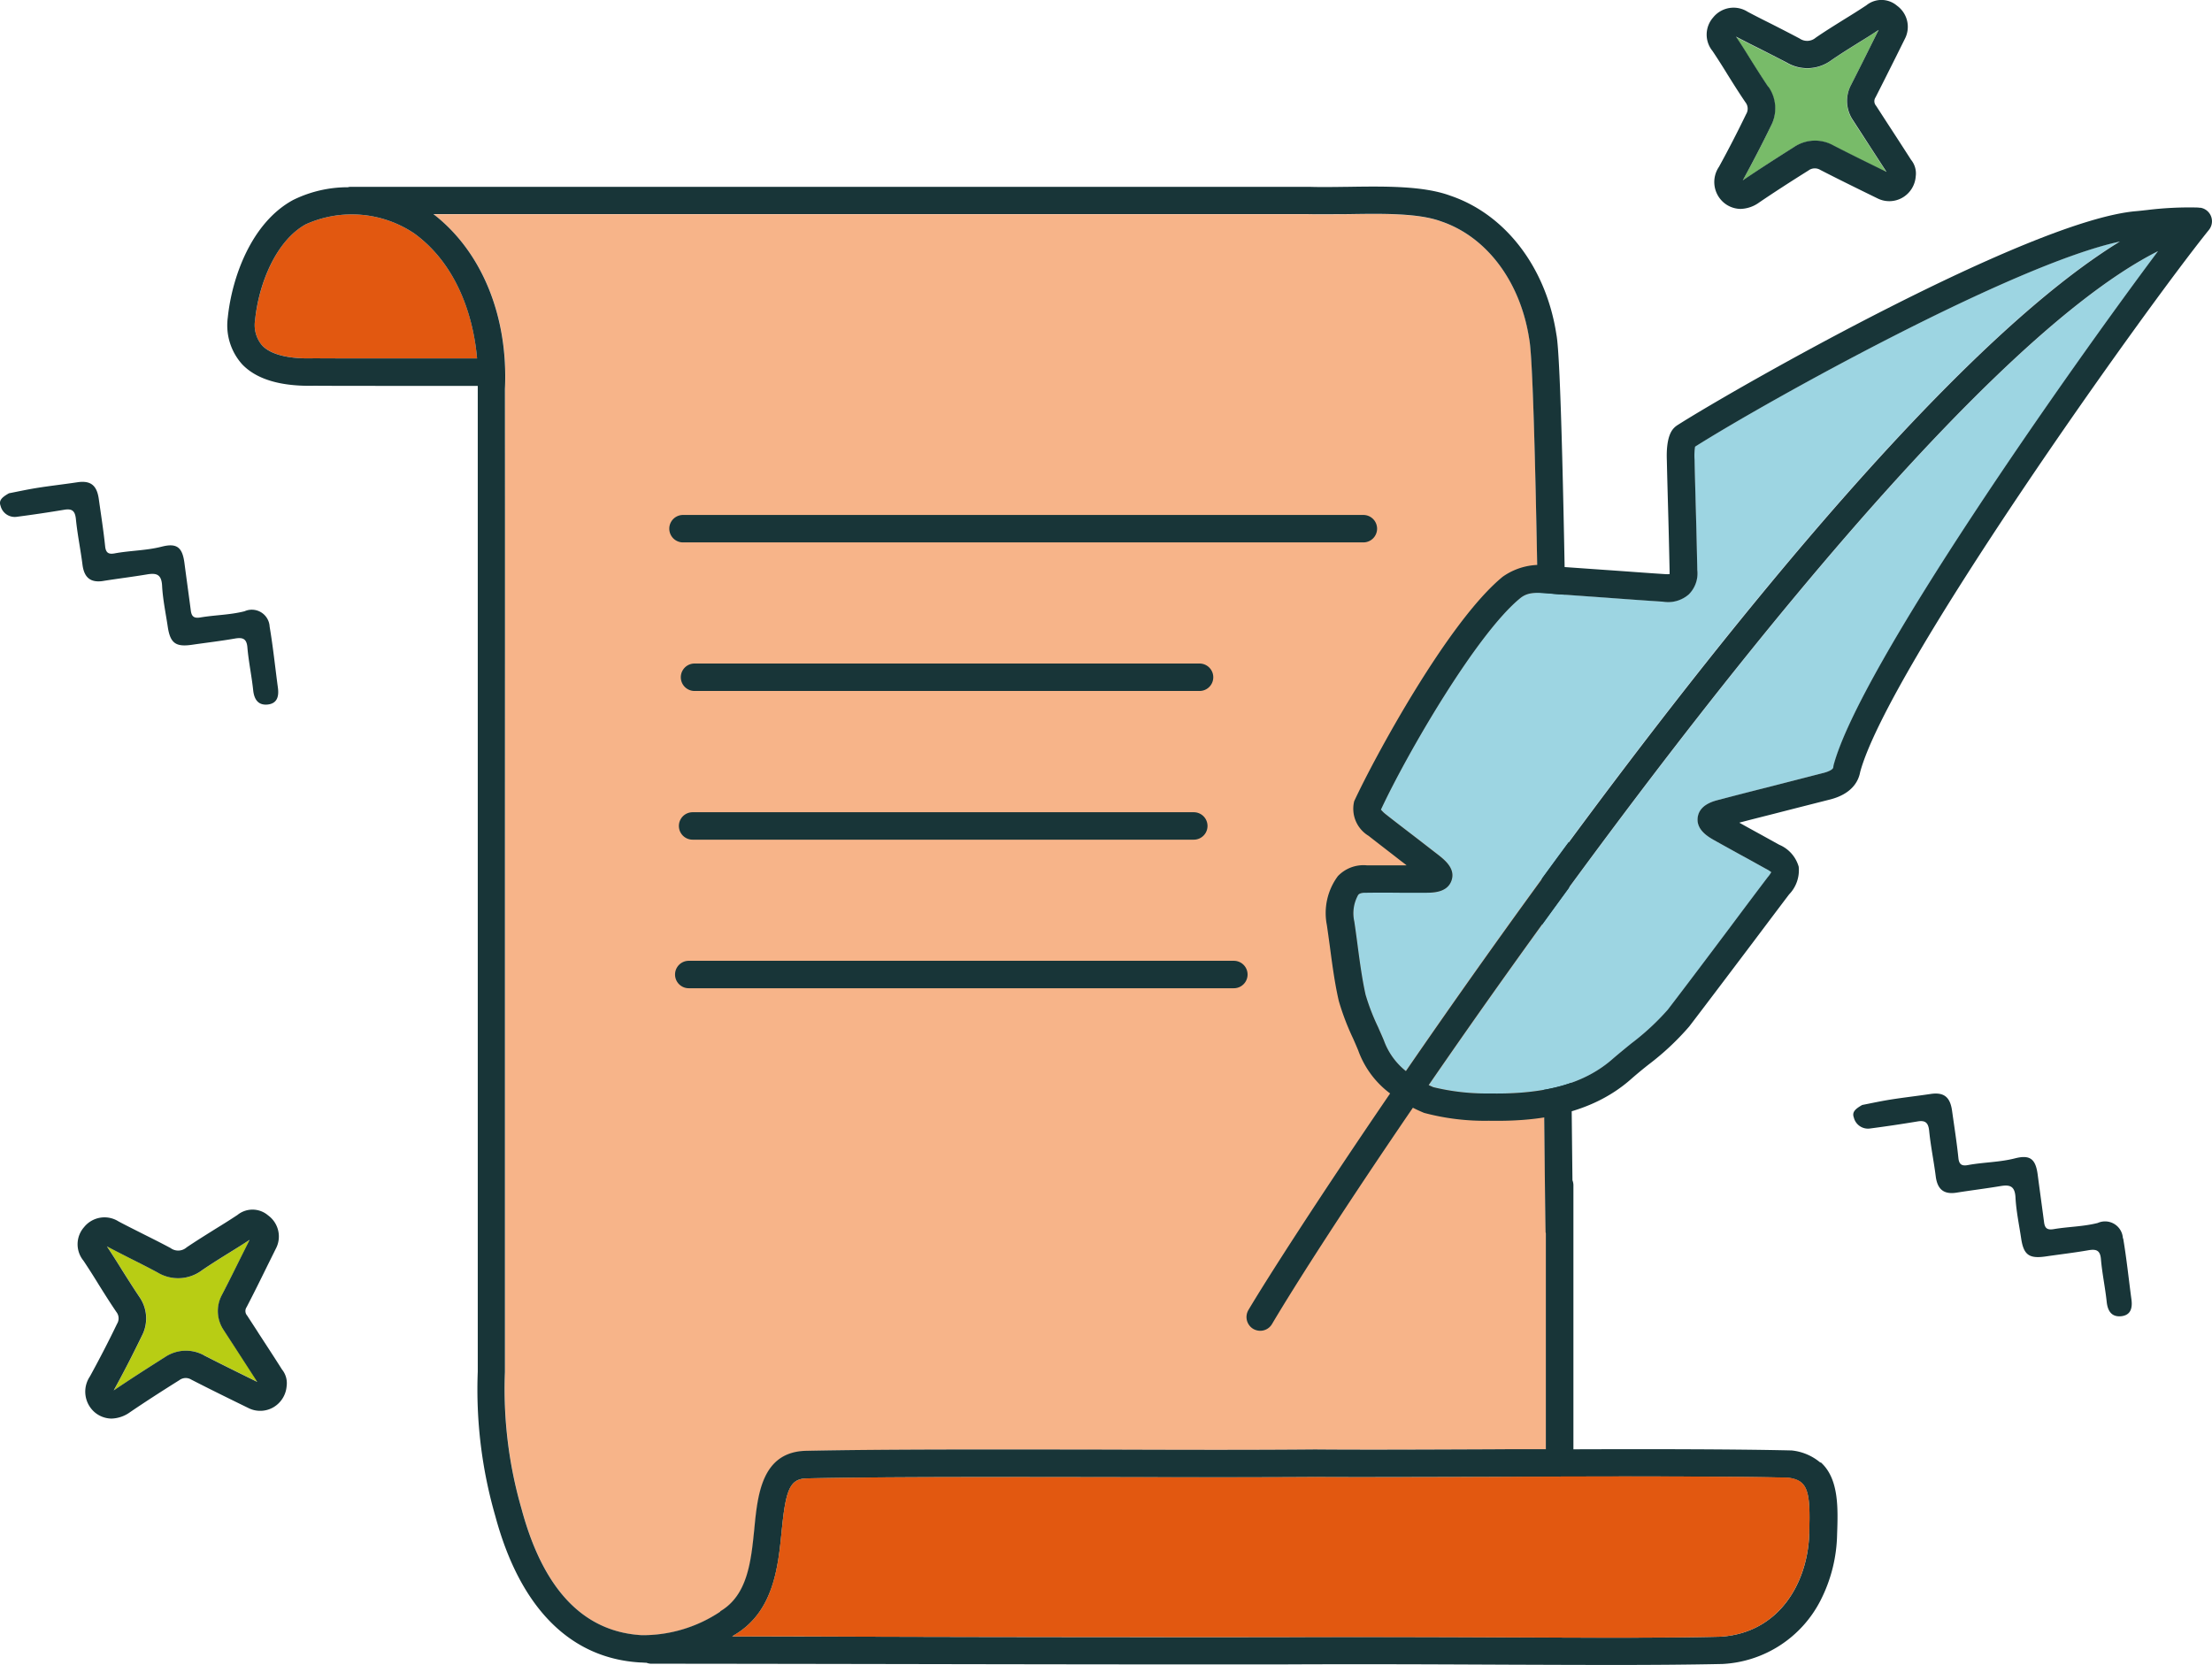
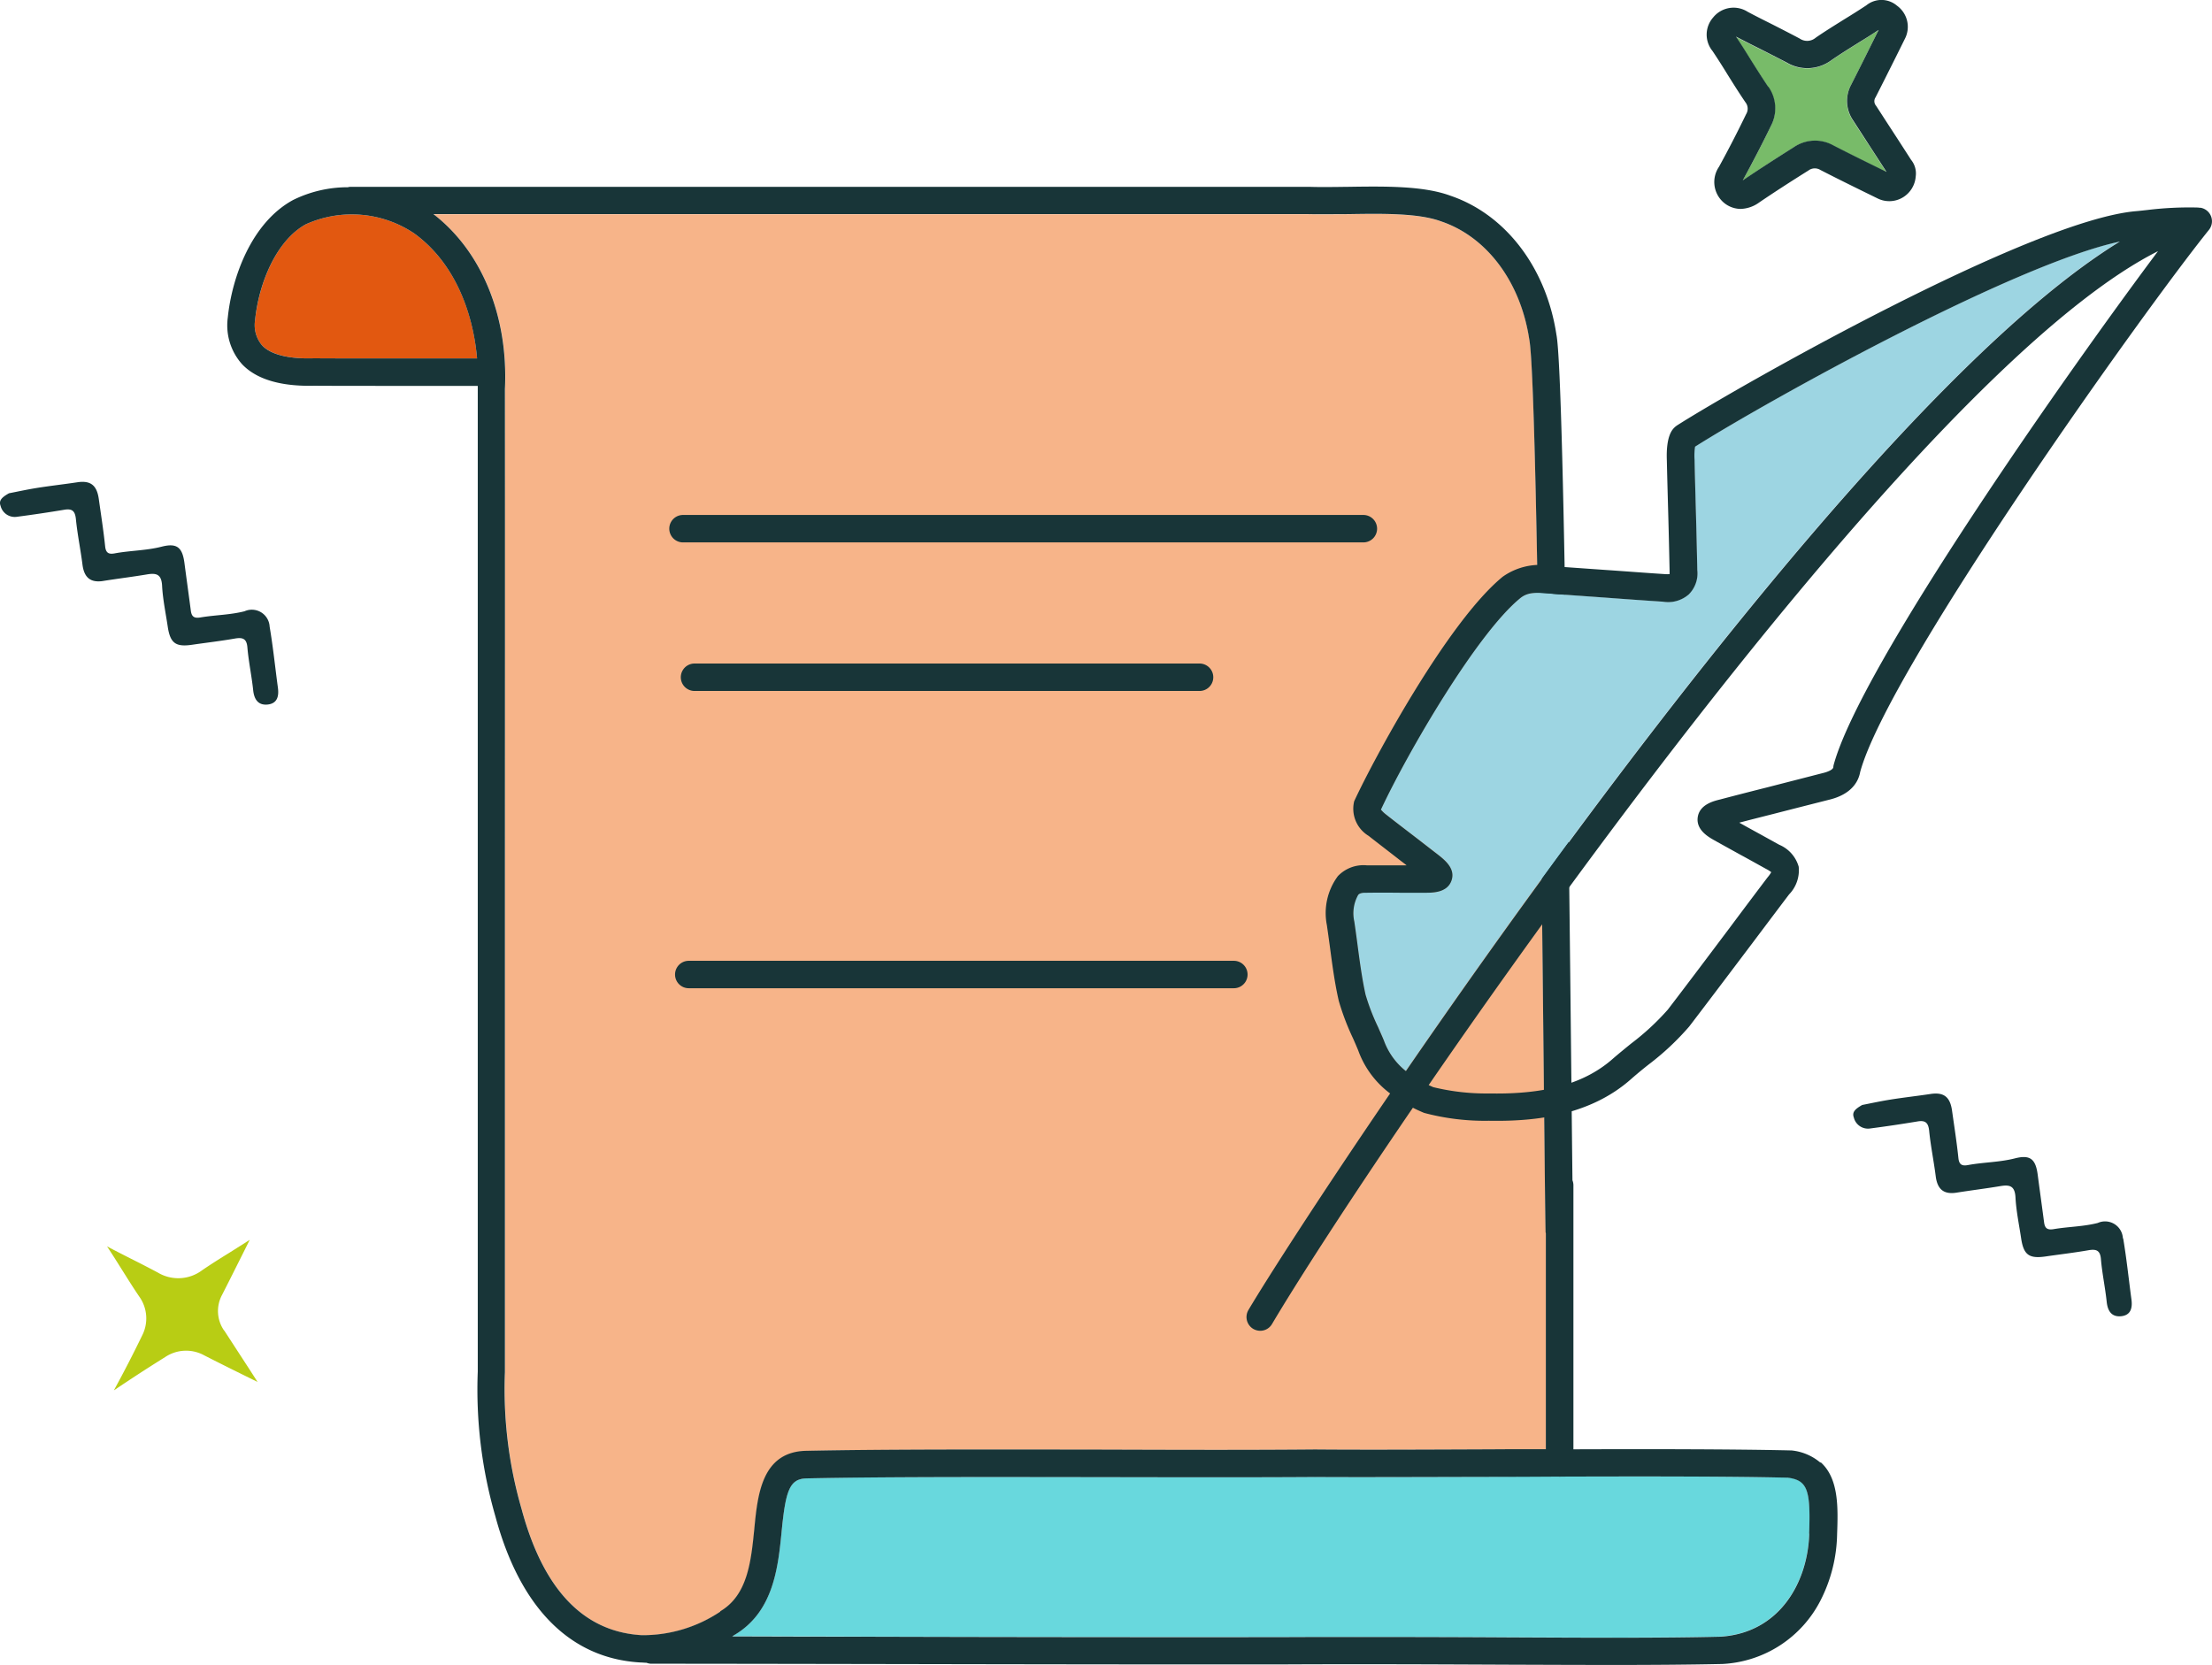
<svg xmlns="http://www.w3.org/2000/svg" width="161.228" height="121.369" viewBox="0 0 161.228 121.369">
  <g transform="translate(-0.007 -0.011)">
    <path d="M30.19,17.02a8.159,8.159,0,0,0-7.89-.66c-2.18,1.18-3.43,4.36-3.7,6.98a2.3,2.3,0,0,0,.51,1.85c.63.66,1.94,1,3.78.94,1.67.01,3.27.01,4.88.01h7.01c-.28-3.3-1.59-6.95-4.59-9.12Z" fill="#e25810" />
    <path d="M58.75,105.78c5.65-.12,13.84-.1,21.76-.09,5.64.01,10.97.02,15.36-.01,3.28.02,7.95,0,12.9-.01,1.28,0,2.6,0,3.92-.01V89.91a.291.291,0,0,1-.02-.08c-.12-4.83-.5-61.67-1.19-65.09-.64-4.19-3.09-7.46-6.42-8.58-1.65-.61-4.26-.57-6.79-.53-1,.01-1.98.03-2.88,0H31.61c3.53,2.73,5.46,7.44,5.21,12.75v71.67a31.383,31.383,0,0,0,1.21,9.96c1.58,5.88,4.53,8.97,8.77,9.21a10.107,10.107,0,0,0,5.72-1.72c2.01-1.19,2.26-3.66,2.49-6.04.25-2.48.55-5.57,3.75-5.66Z" fill="#f7b489" />
    <path d="M130.34,107.72c-4.1-.09-10.36-.09-16.58-.08h-.15c-1.63,0-3.25.01-4.84.02-4.95.02-9.62.04-12.91.01-4.39.04-9.72.03-15.36.01-7.91-.01-16.09-.03-21.71.09-1.25.04-1.52.9-1.81,3.86-.26,2.61-.58,5.87-3.45,7.56-.05.03-.11.07-.16.1,2.87,0,6.17,0,9.67.02,10.39.02,22.57.04,30.48.03,1.91,0,3.74-.01,5.51-.01,3.97,0,7.59.02,10.91.03,6.27.03,11.23.05,15.48-.05,4.3-.28,6.35-3.98,6.46-7.52.11-3.2-.13-3.88-1.53-4.08Z" fill="#68d8dd" />
    <path d="M132.69,106.63a3.852,3.852,0,0,0-2.13-.89h-.11c-3.92-.09-9.81-.1-15.76-.08V86.4a.992.992,0,0,0-.07-.35c-.16-13.88-.54-58.57-1.17-61.65-.74-4.88-3.71-8.76-7.72-10.12-1.97-.73-4.77-.69-7.48-.65-.97.01-1.92.03-2.82,0H25.53a1.011,1.011,0,0,0-.17.03,9,9,0,0,0-3.99.93c-3.04,1.65-4.46,5.64-4.76,8.57a4.249,4.249,0,0,0,1.05,3.41c1.05,1.1,2.83,1.62,5.25,1.56,1.64.01,3.24.01,4.86.01h7.06V100a33.239,33.239,0,0,0,1.28,10.53c1.8,6.69,5.46,10.38,10.58,10.67.15,0,.29.02.44.02a.952.952,0,0,0,.38.07c3.64,0,9.28.01,15.57.02,10.39.02,22.57.04,30.48.03,6.2-.03,11.62,0,16.4.02,2.81.01,5.36.02,7.7.02,2.9,0,5.49-.02,7.88-.07a8.51,8.51,0,0,0,7.18-4.67,11.034,11.034,0,0,0,1.19-4.79c.07-1.93.13-4.05-1.19-5.24ZM27.77,26.14c-1.61,0-3.21,0-4.88-.01-1.84.06-3.15-.27-3.78-.94a2.3,2.3,0,0,1-.51-1.85c.26-2.62,1.52-5.79,3.7-6.98a8.161,8.161,0,0,1,7.89.66c3,2.17,4.3,5.82,4.59,9.12H27.77Zm24.74,91.35a10.15,10.15,0,0,1-5.72,1.72c-4.25-.24-7.19-3.33-8.77-9.21a31.383,31.383,0,0,1-1.21-9.96V66.54c0-12.71.01-25.48,0-38.17.25-5.3-1.68-10.02-5.21-12.75H95.38c.9.02,1.88,0,2.88,0,2.52-.04,5.14-.08,6.79.53,3.32,1.12,5.78,4.39,6.42,8.58.7,3.42,1.08,60.26,1.19,65.09a.235.235,0,0,0,.02.08v15.75c-1.32,0-2.63,0-3.92.01-4.95.02-9.62.04-12.9.01-4.39.04-9.72.03-15.36.01-7.92-.01-16.11-.03-21.76.09-3.2.09-3.51,3.18-3.75,5.66-.24,2.39-.48,4.86-2.49,6.04Zm79.37-5.69c-.1,3.54-2.15,7.24-6.46,7.52-4.25.1-9.21.08-15.48.05-3.31-.02-6.93-.03-10.91-.03-1.76,0-3.6,0-5.51.01-7.91.01-20.08,0-30.48-.03-3.5,0-6.8-.01-9.67-.02.05-.03.11-.07.16-.1,2.87-1.69,3.19-4.95,3.45-7.56.29-2.96.57-3.83,1.81-3.86,5.62-.12,13.8-.1,21.71-.09,5.64.01,10.98.02,15.36-.01,3.28.02,7.96,0,12.91-.01,1.58,0,3.21-.01,4.84-.02h.15c6.22-.02,12.48-.02,16.58.08,1.4.2,1.65.87,1.53,4.08Z" fill="#183538" />
    <path d="M16.34,97a2.485,2.485,0,0,1-.14-2.61c.51-1,1.01-2,1.51-3l.5-1c-.48.31-.96.61-1.45.92-.68.42-1.35.84-2.01,1.29a2.9,2.9,0,0,1-3.25.17q-.99-.525-1.98-1.02c-.57-.29-1.14-.58-1.71-.88.38.57.74,1.15,1.1,1.72.41.65.82,1.31,1.25,1.94a2.735,2.735,0,0,1,.2,2.85c-.65,1.34-1.33,2.66-2.03,3.94a.076.076,0,0,1-.02.04.922.922,0,0,0,.08-.05c1.08-.73,2.24-1.49,3.65-2.37a2.736,2.736,0,0,1,2.85-.13c1.29.66,2.59,1.3,3.89,1.94-.54-.85-1.1-1.7-1.65-2.55L16.35,97Z" fill="#b8cd14" />
-     <path d="M104.15,79.11c.11.05.21.1.33.15a15.858,15.858,0,0,0,4.09.46c4.17.08,7.02-.75,9.06-2.58.42-.37.85-.72,1.28-1.06a18.731,18.731,0,0,0,2.67-2.47c1.25-1.63,2.99-3.94,4.64-6.14.94-1.25,1.85-2.46,2.63-3.5a2.379,2.379,0,0,0,.27-.38,2.138,2.138,0,0,0-.38-.24c-.58-.32-1.21-.67-1.83-1.01-.67-.37-1.34-.74-1.93-1.07-.4-.22-1.35-.74-1.22-1.68s1.18-1.19,1.63-1.3c1.01-.26,2.23-.57,3.46-.89,1.4-.36,2.81-.72,3.97-1.02.48-.11.8-.28.82-.43a.5.5,0,0,1,.02-.12c1.89-7.18,17.26-28.97,23.66-37.52-14.08,7.09-38.36,39.3-53.16,60.79Z" fill="#9dd5e2" />
-     <path d="M113.61,107.65c-1.63,0-3.25.01-4.84.02-4.95.02-9.62.04-12.91.01-4.39.04-9.72.03-15.36.01-7.91-.01-16.09-.03-21.71.09-1.25.04-1.52.9-1.81,3.86-.26,2.61-.58,5.87-3.45,7.56-.05.03-.11.07-.16.1,2.87,0,6.17,0,9.67.02,10.39.02,22.57.04,30.48.03,1.91,0,3.74-.01,5.51-.01,3.97,0,7.59.02,10.91.03,6.27.03,11.23.05,15.48-.05,4.3-.28,6.35-3.98,6.46-7.52.11-3.2-.13-3.88-1.53-4.08-4.1-.09-10.36-.09-16.58-.08-.03,0-.05.02-.07.02s-.05-.01-.07-.01Z" fill="#e25810" />
    <path d="M154.51,17.61c-7.77,1.67-25.69,11.62-30.96,14.95a4.806,4.806,0,0,0-.04.95c.02.96.05,2.05.08,3.16.05,1.7.09,3.47.12,4.88a2.215,2.215,0,0,1-.62,1.78,2.325,2.325,0,0,1-1.9.53c-1.26-.08-2.77-.19-4.25-.3l-2.95-.21c-.3-.01-.61-.04-.92-.07-1.1-.1-1.7-.12-2.26.32-3.18,2.59-8.25,11.31-10.16,15.42a2.393,2.393,0,0,0,.39.37c.63.5,1.42,1.11,2.2,1.7.52.4,1.04.8,1.5,1.16.54.42,1.37,1.06,1.05,1.95-.32.92-1.45.89-2.05.88H99.49c-.35,0-.45.11-.5.16a2.742,2.742,0,0,0-.28,1.94c.07.47.14.98.21,1.51.17,1.3.35,2.65.61,3.82a16.28,16.28,0,0,0,.92,2.38c.14.32.29.64.42.97a4.9,4.9,0,0,0,1.6,2.22c13.94-20.28,36.97-51.24,52.04-60.47Z" fill="#9dd5e2" />
    <path d="M127.05,13.13a.143.143,0,0,1-.02.04.923.923,0,0,0,.08-.05c1.08-.73,2.24-1.49,3.65-2.37a2.736,2.736,0,0,1,2.85-.13c1.29.66,2.59,1.3,3.89,1.94-.55-.86-1.1-1.71-1.66-2.56l-.77-1.19a2.485,2.485,0,0,1-.14-2.61c.5-.97.98-1.94,1.46-2.91l.54-1.08c-.48.31-.96.62-1.45.92-.67.42-1.35.84-2,1.29a2.934,2.934,0,0,1-3.25.17c-.66-.36-1.33-.69-2.01-1.03-.56-.28-1.13-.57-1.69-.86.38.57.74,1.15,1.1,1.72.41.65.82,1.3,1.25,1.94h0a2.714,2.714,0,0,1,.19,2.85c-.63,1.31-1.31,2.63-2.03,3.93Z" fill="#78bb69" />
    <path d="M7.53,42.36c1.07-.17,2.14-.3,3.21-.48.67-.11,1.03,0,1.08.8.05,1,.26,1.99.41,2.99.18,1.23.58,1.52,1.79,1.34,1.03-.15,2.07-.27,3.1-.45.58-.1.87,0,.92.66.09,1.04.31,2.06.42,3.1.07.67.36,1.11,1.04,1.05.73-.07.85-.62.76-1.25-.2-1.48-.35-2.96-.6-4.43a1.3,1.3,0,0,0-1.83-1.12c-1.06.27-2.15.27-3.21.45-.52.09-.66-.11-.71-.54-.15-1.14-.31-2.29-.46-3.43s-.55-1.47-1.65-1.19c-1.13.29-2.3.28-3.43.49-.43.08-.65-.02-.7-.52-.12-1.15-.3-2.29-.46-3.43-.14-1.02-.6-1.38-1.58-1.23-1,.15-2,.26-2.99.42-.73.12-1.46.28-1.98.38-.51.29-.76.52-.61.92a1.064,1.064,0,0,0,1.21.79c1.15-.15,2.29-.32,3.43-.51.59-.1.79.1.85.69.11,1.11.34,2.21.48,3.32.12.93.58,1.33,1.52,1.18Z" fill="#183538" />
    <path d="M154.74,90.28a1.3,1.3,0,0,0-1.83-1.12c-1.06.27-2.15.27-3.21.45-.52.09-.66-.11-.71-.54-.15-1.14-.31-2.29-.46-3.43s-.55-1.47-1.65-1.19c-1.13.29-2.3.28-3.43.49-.43.08-.65-.02-.7-.52-.12-1.15-.3-2.29-.46-3.43-.14-1.02-.6-1.38-1.58-1.23-1,.15-2,.26-2.99.42-.73.12-1.46.28-1.98.38-.51.29-.76.52-.61.92a1.064,1.064,0,0,0,1.21.79c1.15-.15,2.29-.32,3.43-.51.58-.1.79.1.85.69.11,1.11.34,2.21.48,3.32.12.93.58,1.33,1.52,1.18,1.07-.17,2.14-.3,3.21-.48.67-.11,1.03,0,1.08.8.05,1,.26,1.99.41,2.99.18,1.23.58,1.52,1.8,1.34,1.03-.15,2.07-.27,3.1-.45.58-.1.87,0,.92.66.09,1.04.31,2.06.42,3.1.07.67.36,1.11,1.04,1.05.73-.07.85-.62.76-1.25-.2-1.48-.35-2.96-.6-4.43Z" fill="#183538" />
-     <path d="M18.8,97.11l-.78-1.2a.5.5,0,0,1-.04-.61c.52-1,1.02-2.01,1.52-3.03l.61-1.23a1.9,1.9,0,0,0-.56-2.43,1.744,1.744,0,0,0-2.24-.03c-.53.35-1.07.69-1.61,1.02-.7.44-1.41.88-2.09,1.34a.932.932,0,0,1-1.17.05c-.67-.36-1.35-.7-2.03-1.04-.59-.3-1.18-.59-1.76-.9a1.912,1.912,0,0,0-2.52.42,1.887,1.887,0,0,0-.04,2.44q.57.855,1.11,1.74c.42.67.84,1.34,1.29,2a.752.752,0,0,1,.05.86c-.63,1.31-1.3,2.6-1.98,3.84a1.984,1.984,0,0,0,.36,2.62,1.93,1.93,0,0,0,1.21.45,2.413,2.413,0,0,0,1.36-.47c1.06-.72,2.2-1.46,3.59-2.33a.77.77,0,0,1,.87-.04c1.38.71,2.77,1.39,4.16,2.07a1.914,1.914,0,0,0,1.87-.08,1.965,1.965,0,0,0,.92-1.52,1.584,1.584,0,0,0-.34-1.21c-.58-.92-1.18-1.83-1.77-2.74Zm-3.92,1.7a2.735,2.735,0,0,0-2.85.13c-1.41.89-2.57,1.64-3.65,2.37a.924.924,0,0,1-.08.05c0-.01.01-.02.02-.04.7-1.27,1.38-2.6,2.03-3.94a2.734,2.734,0,0,0-.2-2.85c-.43-.64-.84-1.29-1.25-1.94-.36-.58-.72-1.15-1.1-1.72.57.3,1.14.59,1.71.88.66.33,1.33.67,1.98,1.02a2.9,2.9,0,0,0,3.25-.17c.66-.45,1.33-.87,2.01-1.29.48-.3.97-.6,1.45-.92l-.5,1c-.5,1-.99,2-1.51,3A2.485,2.485,0,0,0,16.33,97l.78,1.2,1.65,2.55c-1.3-.64-2.6-1.28-3.89-1.94Zm4.09,1.77Zm0,0Z" fill="#183538" />
    <path d="M125.3,12.17a1.973,1.973,0,0,0,.36,2.62,1.93,1.93,0,0,0,1.21.45,2.413,2.413,0,0,0,1.36-.47c1.06-.72,2.2-1.46,3.59-2.33a.77.77,0,0,1,.87-.04c1.38.71,2.77,1.39,4.16,2.07a1.914,1.914,0,0,0,1.87-.08,1.949,1.949,0,0,0,.92-1.52,1.571,1.571,0,0,0-.34-1.21c-.59-.92-1.18-1.83-1.78-2.75l-.77-1.19a.5.5,0,0,1-.04-.61c.5-.98.99-1.96,1.48-2.94l.65-1.31a1.9,1.9,0,0,0-.56-2.43A1.743,1.743,0,0,0,136.04.4c-.53.35-1.07.69-1.61,1.02-.7.44-1.4.87-2.08,1.34a.961.961,0,0,1-1.17.06c-.68-.36-1.36-.71-2.05-1.06-.58-.29-1.16-.58-1.74-.89a1.91,1.91,0,0,0-2.52.42,1.887,1.887,0,0,0-.04,2.44q.57.855,1.11,1.74c.42.67.84,1.34,1.29,2a.752.752,0,0,1,.05.86c-.62,1.28-1.28,2.57-1.98,3.84Zm12.4.21Zm0,0Zm-8.81-6.04h0c-.43-.64-.84-1.29-1.25-1.94-.36-.58-.72-1.16-1.1-1.72.56.29,1.12.58,1.69.86.67.34,1.34.68,2.01,1.03a2.936,2.936,0,0,0,3.25-.17c.65-.45,1.33-.87,2-1.29.49-.3.97-.6,1.45-.92l-.54,1.08c-.48.97-.97,1.95-1.46,2.91a2.485,2.485,0,0,0,.14,2.61l.77,1.19c.55.85,1.11,1.71,1.66,2.56-1.3-.64-2.61-1.28-3.89-1.94a2.736,2.736,0,0,0-2.85.13c-1.41.89-2.57,1.64-3.65,2.37a.921.921,0,0,1-.08.05.076.076,0,0,1,.02-.04c.71-1.3,1.4-2.63,2.03-3.93a2.734,2.734,0,0,0-.19-2.85Z" fill="#183538" />
    <path d="M160.37,15.16s-.1-.01-.15-.02a25.125,25.125,0,0,0-3.71.18c-.28.03-.53.06-.76.08-7.72.62-29.44,13.02-33.52,15.63-.05.04-.11.08-.15.12-.18.17-.65.63-.58,2.43.02.94.05,2.03.08,3.15.05,1.7.09,3.46.12,4.89v.24a1.925,1.925,0,0,1-.36,0c-1.29-.08-2.8-.2-4.28-.3l-2.98-.21c-.29-.01-.58-.04-.85-.06a4.708,4.708,0,0,0-3.69.76c-3.97,3.24-9.37,13.21-10.83,16.37a2.307,2.307,0,0,0,1.05,2.52c.66.52,1.46,1.13,2.24,1.74.18.14.36.27.53.41H99.62a2.576,2.576,0,0,0-2.1.79,4.521,4.521,0,0,0-.8,3.57c.07.48.14.99.21,1.5.18,1.35.36,2.74.66,4.03a18.28,18.28,0,0,0,1.03,2.71c.14.31.27.62.38.88a6.765,6.765,0,0,0,2.33,3.15C96.1,87.38,92.32,93.28,91,95.51a1.006,1.006,0,0,0,.35,1.37,1.03,1.03,0,0,0,.51.14.993.993,0,0,0,.86-.49c1.8-3.04,5.47-8.75,10.27-15.77.23.12.47.23.73.34a1.037,1.037,0,0,0,.1.04,17.14,17.14,0,0,0,4.7.57c2.95.05,7.23-.22,10.42-3.08.39-.34.8-.68,1.22-1.01a19.406,19.406,0,0,0,2.97-2.78c1.27-1.66,3.02-3.98,4.68-6.18.94-1.25,1.85-2.46,2.6-3.45a2.524,2.524,0,0,0,.7-2.02,2.469,2.469,0,0,0-1.42-1.6c-.56-.31-1.19-.66-1.83-1.01-.36-.2-.73-.4-1.08-.6.8-.21,1.67-.43,2.54-.65,1.4-.36,2.82-.72,3.96-1.01,1.76-.41,2.2-1.42,2.31-2.03,2.04-7.54,20.82-33.82,25.42-39.52a1,1,0,0,0-.64-1.62ZM102.48,78.09a5.055,5.055,0,0,1-1.6-2.22c-.13-.32-.28-.64-.42-.97a15.856,15.856,0,0,1-.92-2.38c-.26-1.17-.44-2.52-.61-3.82-.07-.53-.14-1.04-.21-1.51A2.742,2.742,0,0,1,99,65.25c.04-.05.14-.16.5-.16h.1c.76-.01,1.63-.01,2.5,0h1.65c.6,0,1.72.04,2.05-.88.32-.89-.51-1.53-1.05-1.95-.47-.36-.98-.76-1.5-1.16-.78-.6-1.57-1.2-2.2-1.7a2.392,2.392,0,0,1-.39-.37c1.91-4.1,6.98-12.83,10.16-15.42.56-.45,1.16-.42,2.26-.32.31.03.62.05.92.07l2.95.21c1.48.11,2.99.22,4.25.3a2.291,2.291,0,0,0,1.9-.53,2.167,2.167,0,0,0,.62-1.78c-.03-1.41-.07-3.18-.12-4.88-.03-1.12-.06-2.2-.08-3.16a4.166,4.166,0,0,1,.04-.95c5.27-3.33,23.2-13.29,30.96-14.95C139.46,26.85,116.43,57.81,102.48,78.09Zm31.17-22.26a.707.707,0,0,0-.02.12c-.02.15-.34.32-.82.43-1.16.3-2.57.66-3.97,1.02-1.23.31-2.44.62-3.46.89-.45.11-1.5.36-1.63,1.3s.83,1.46,1.22,1.68c.59.33,1.26.7,1.93,1.07.63.34,1.25.69,1.83,1.01a2.137,2.137,0,0,1,.38.24,2.378,2.378,0,0,1-.27.38c-.78,1.03-1.69,2.24-2.63,3.5-1.65,2.2-3.39,4.51-4.64,6.14a18.208,18.208,0,0,1-2.67,2.47c-.43.35-.86.7-1.28,1.06-2.04,1.83-4.89,2.66-9.06,2.58a16.309,16.309,0,0,1-4.09-.46l-.33-.15c14.8-21.5,39.08-53.71,53.16-60.79-6.4,8.55-21.77,30.33-23.66,37.52Z" fill="#183538" />
    <path d="M100.38,38.55a1,1,0,0,0-1-1H49.79a1,1,0,0,0,0,2H99.38A1,1,0,0,0,100.38,38.55Z" fill="#183538" />
    <path d="M50.63,50.38H87.44a1,1,0,0,0,0-2H50.63a1,1,0,0,0,0,2Z" fill="#183538" />
-     <path d="M50.49,61.22H87.02a1,1,0,0,0,0-2H50.49a1,1,0,0,0,0,2Z" fill="#183538" />
    <path d="M50.21,72.05H89.94a1,1,0,0,0,0-2H50.21a1,1,0,0,0,0,2Z" fill="#183538" />
    <path d="M113.69,107.66a.408.408,0,0,0,.07-.02h-.15c.03,0,.05.01.07.01Z" fill="#183538" />
  </g>
</svg>